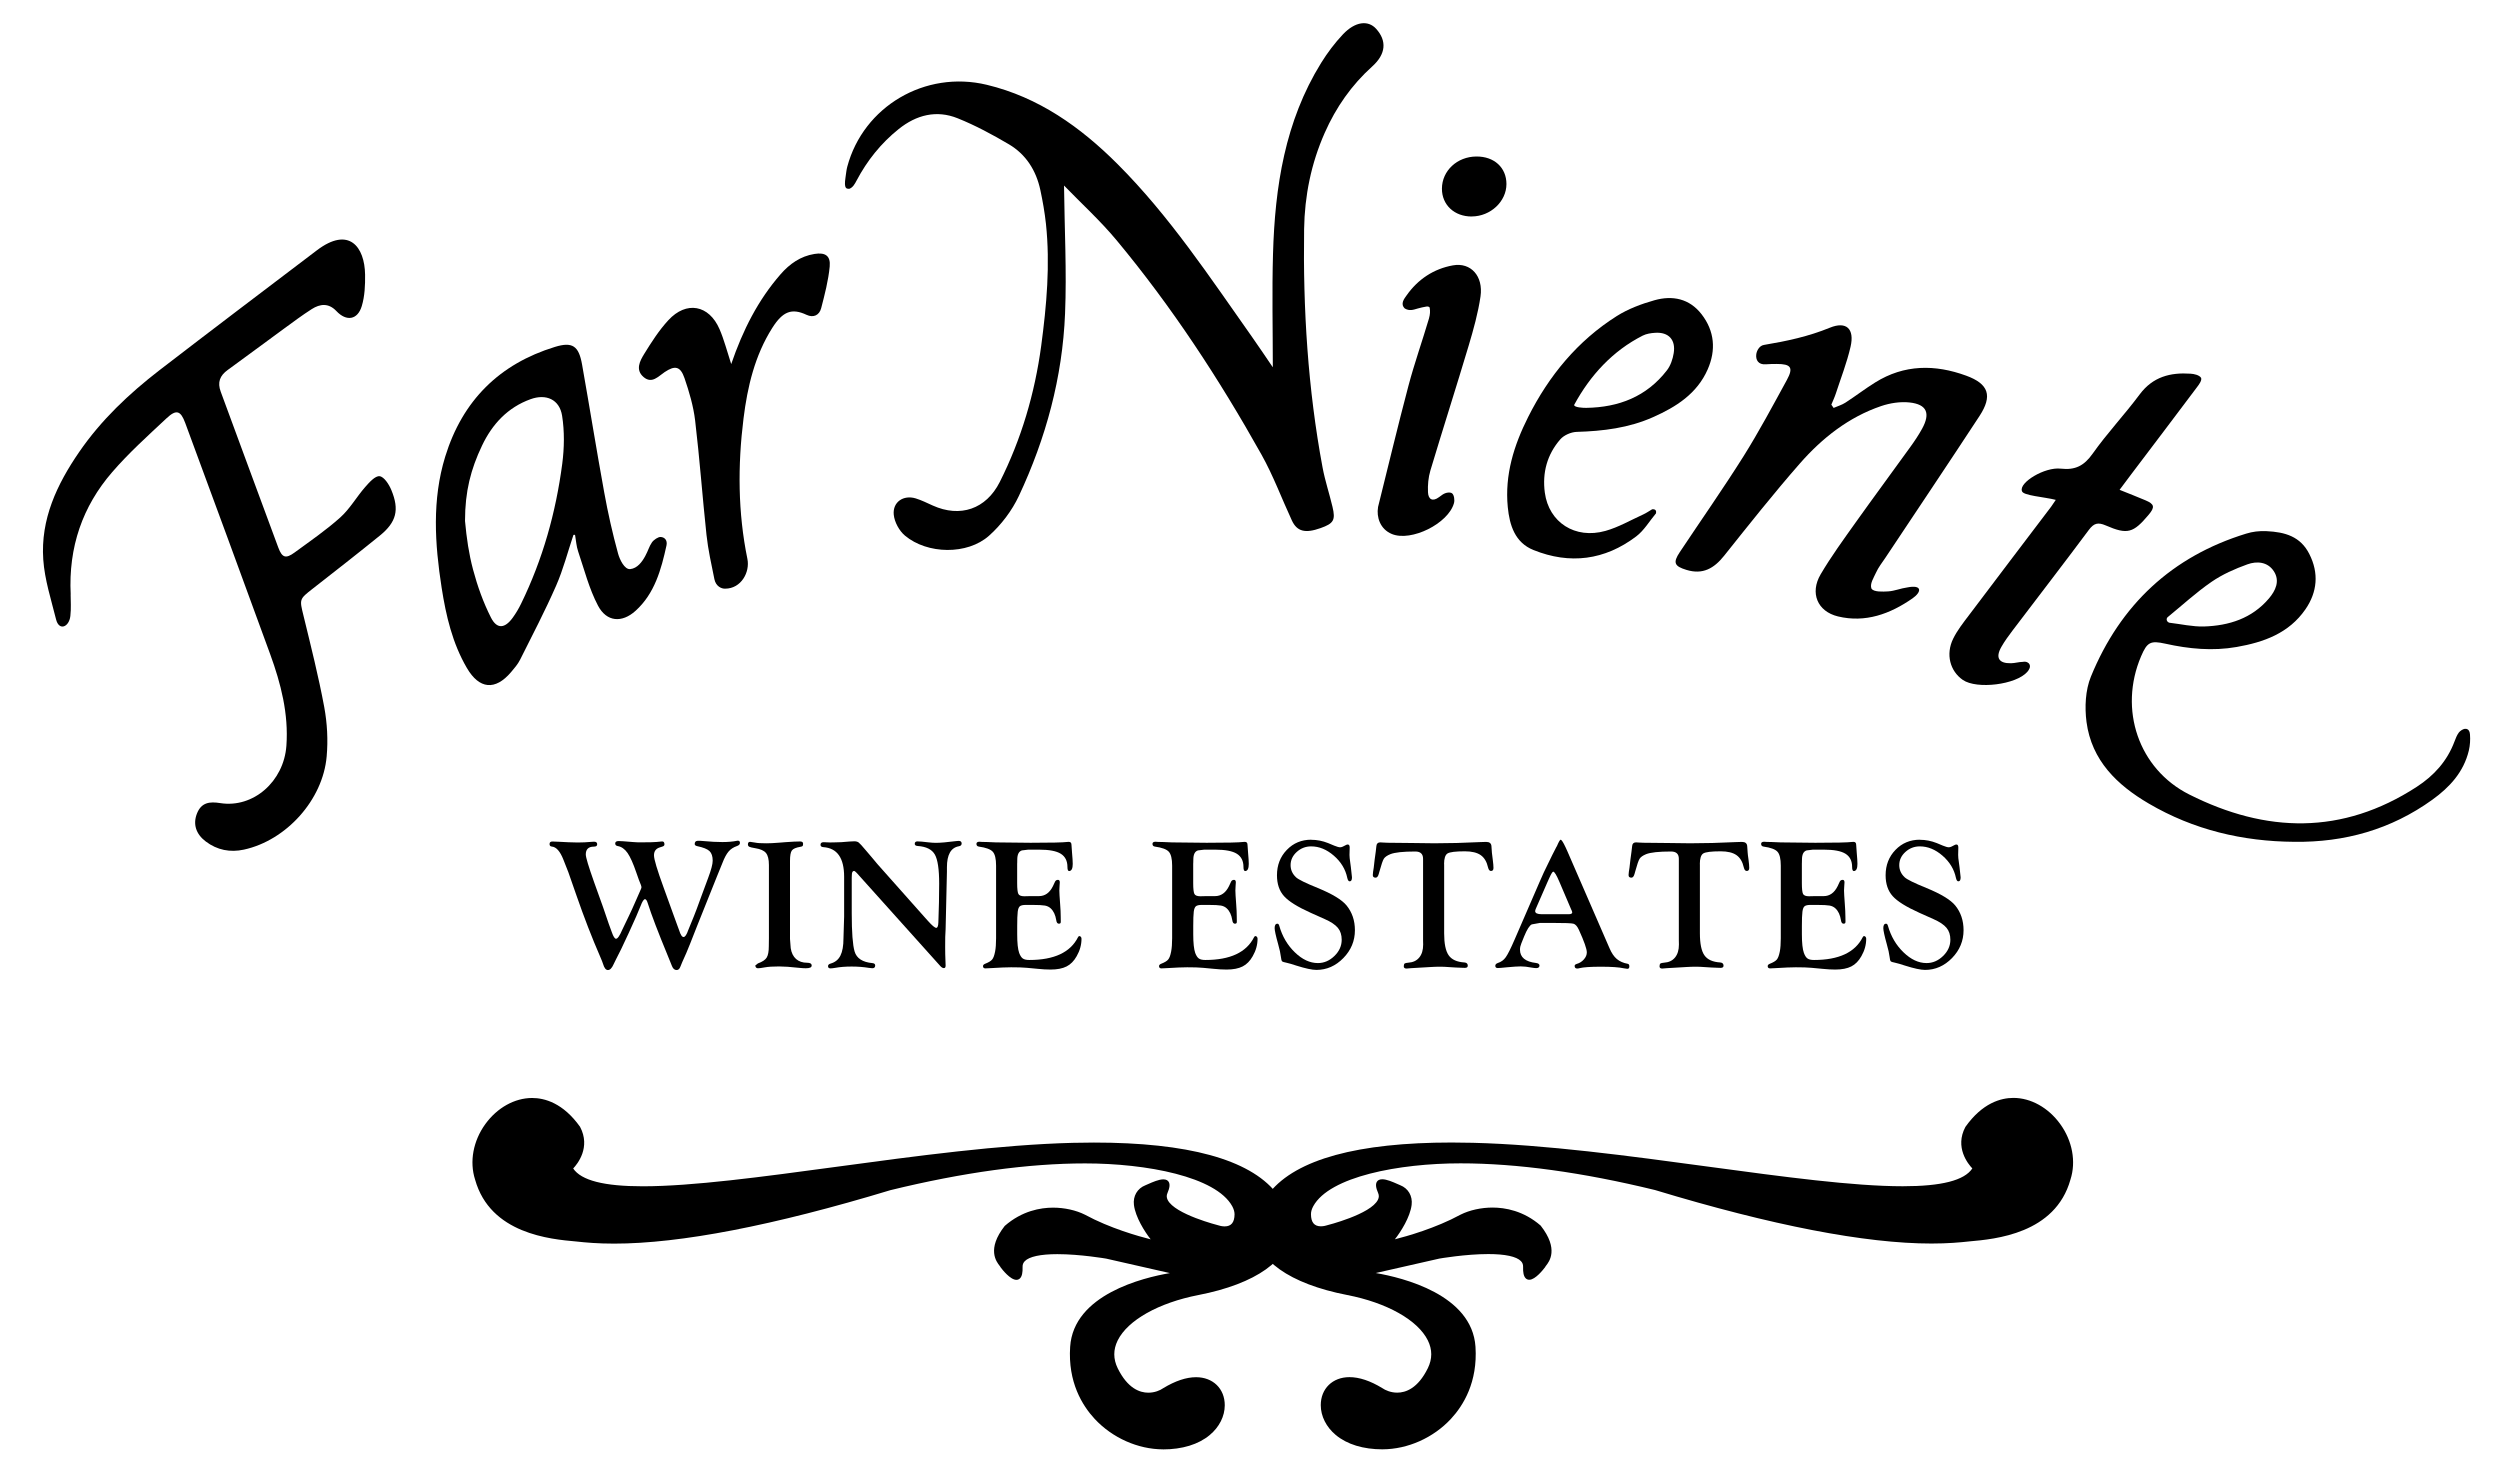
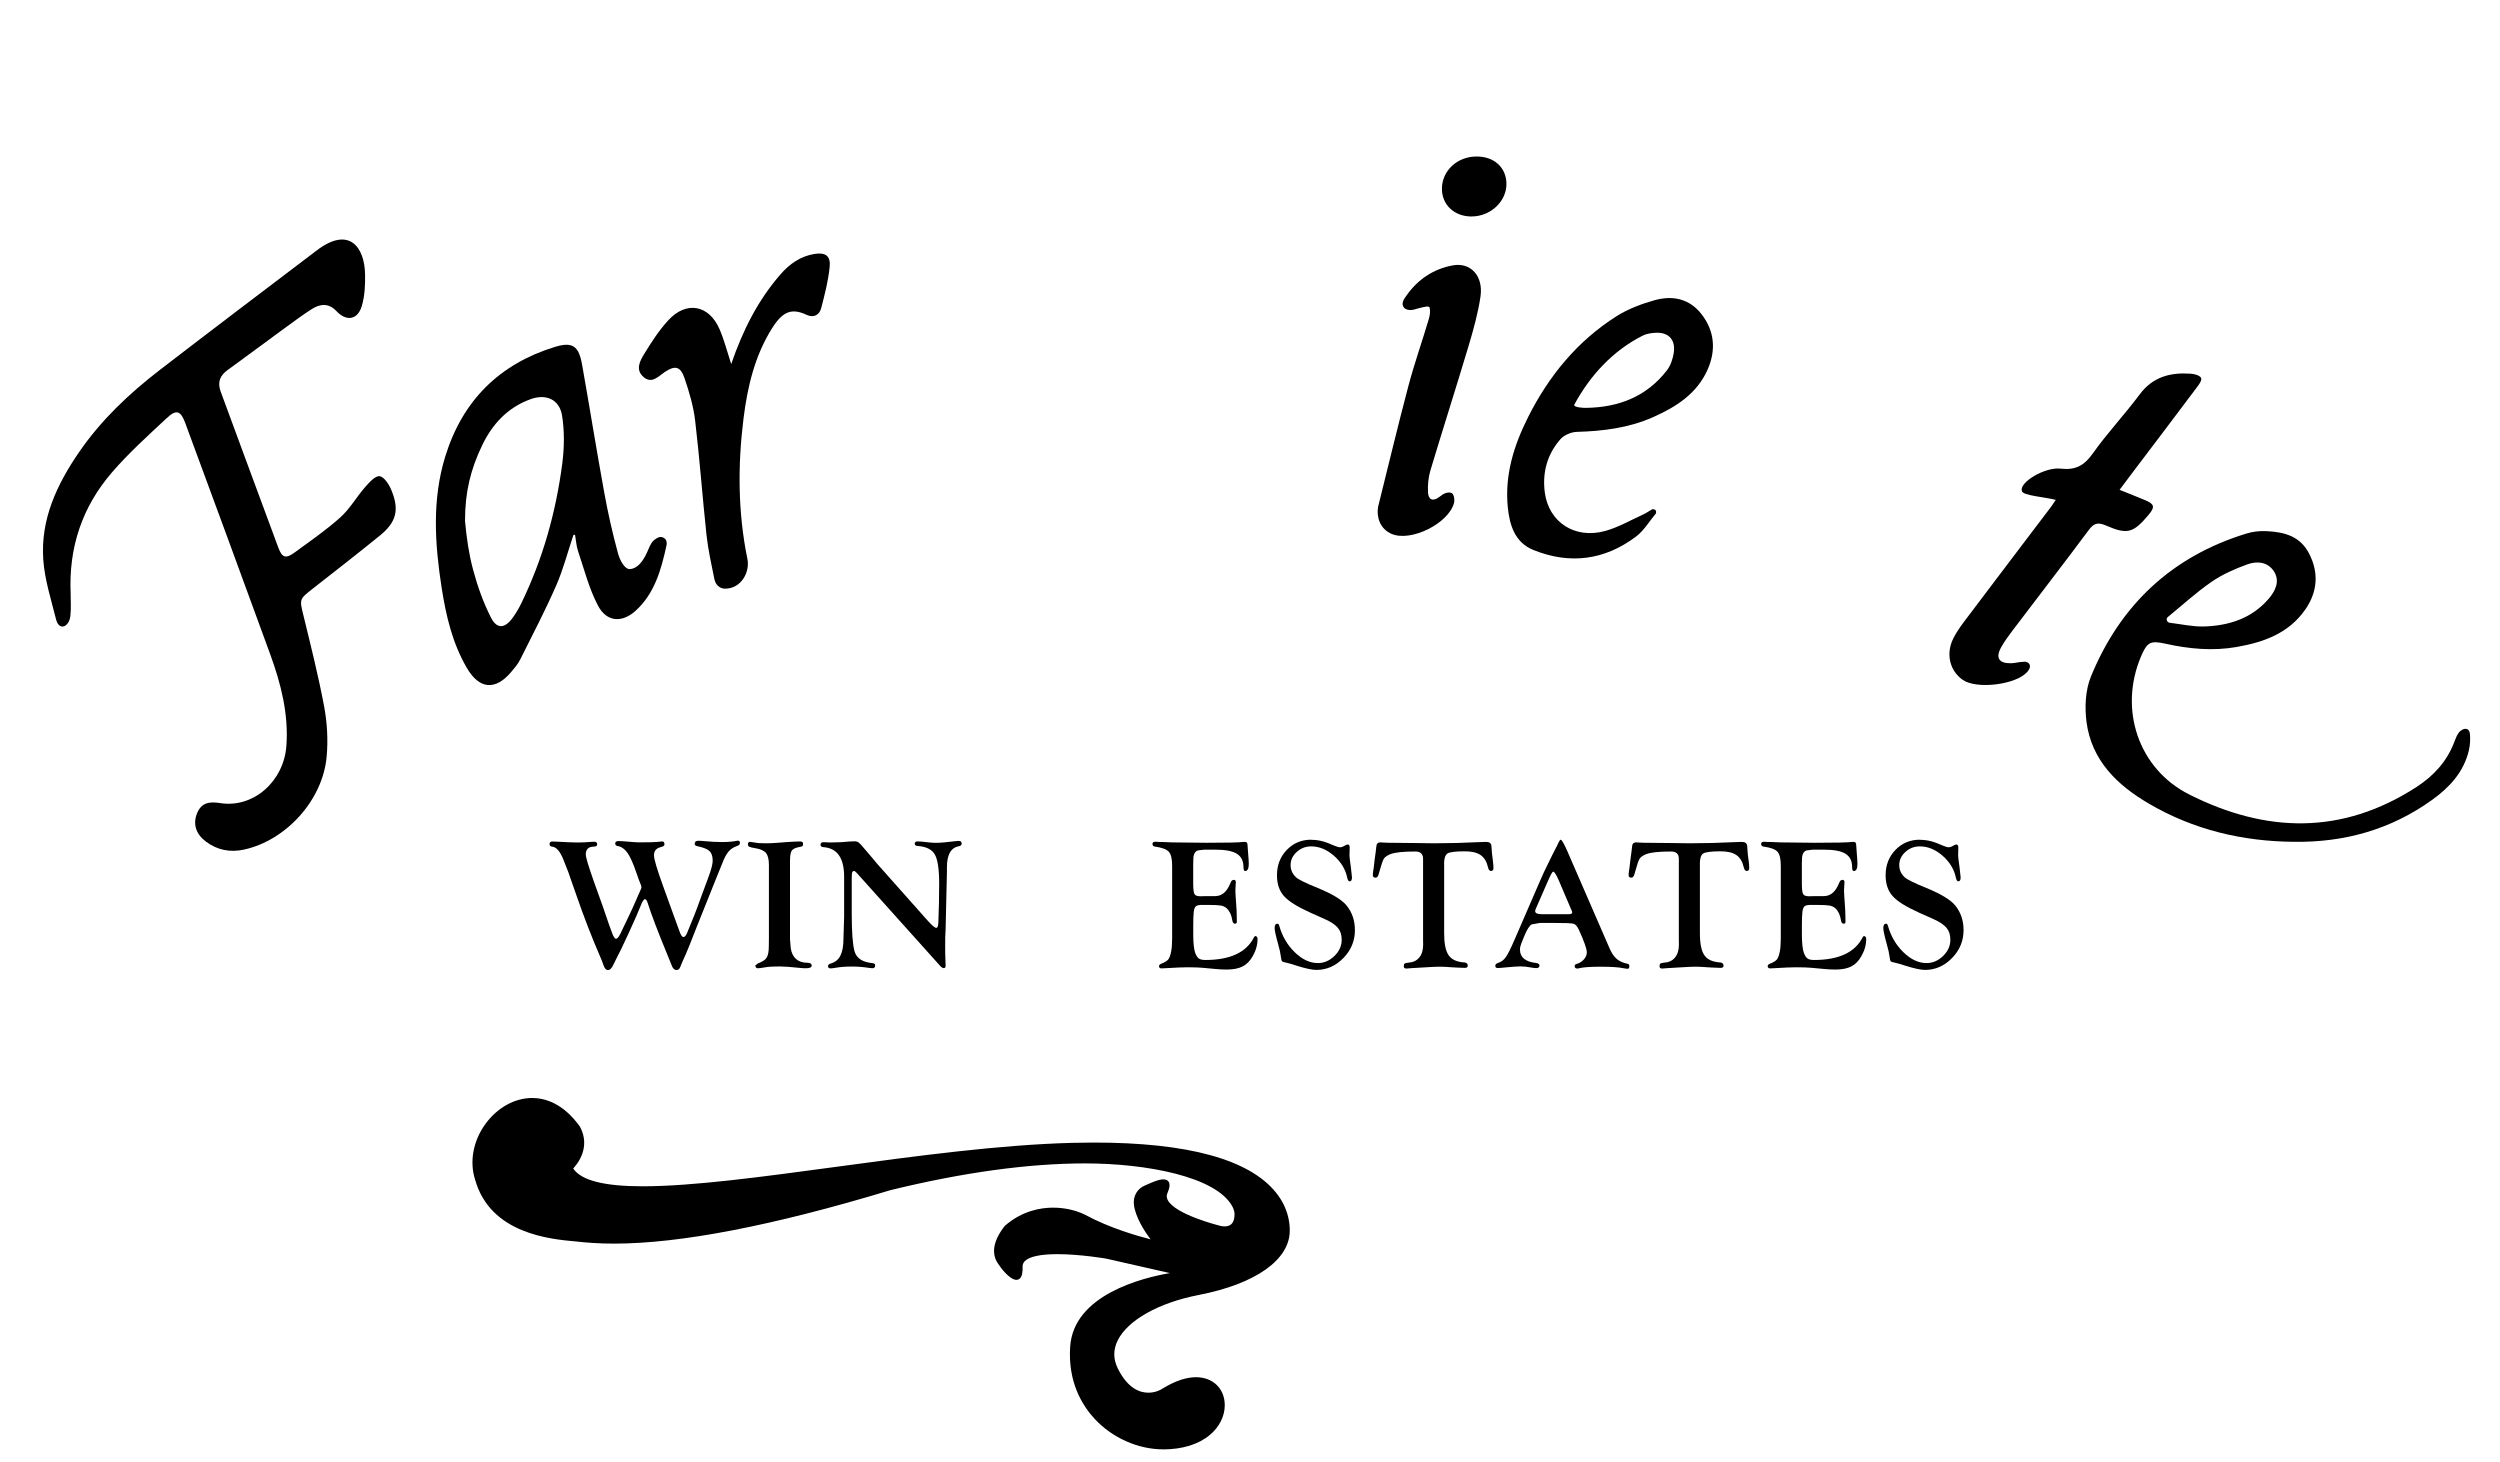
<svg xmlns="http://www.w3.org/2000/svg" width="118" height="69" viewBox="0 0 118 69" fill="none">
  <g clip-path="url(#clip0_4950_23658)">
    <path d="M54.891 68.41C53.707 68.404 52.504 67.868 51.671 66.974C51.082 66.34 50.401 65.235 50.511 63.57C50.671 61.103 53.952 60.306 55.219 60.09L52.212 59.407C52.212 59.407 50.989 59.196 49.907 59.196C49.111 59.196 48.578 59.311 48.369 59.528C48.297 59.604 48.263 59.688 48.266 59.792C48.275 60.068 48.237 60.241 48.147 60.335C48.1 60.384 48.041 60.409 47.974 60.409C47.686 60.409 47.304 59.92 47.232 59.821L47.212 59.795V59.784C47.207 59.775 47.196 59.764 47.185 59.75C47.032 59.555 46.562 58.961 47.423 57.864C48.241 57.149 49.115 57.001 49.706 57.001C50.241 57.001 50.788 57.122 51.21 57.334C52.386 57.973 53.745 58.354 54.312 58.497C54.03 58.139 53.594 57.449 53.522 56.875C53.469 56.458 53.682 56.093 54.062 55.945C54.096 55.93 54.143 55.91 54.195 55.887C54.408 55.793 54.7 55.665 54.911 55.665C55.055 55.665 55.125 55.726 55.159 55.779C55.231 55.891 55.213 56.062 55.102 56.319C55.056 56.422 55.06 56.525 55.112 56.633C55.451 57.321 57.514 57.837 57.534 57.843C57.543 57.846 57.662 57.886 57.802 57.886C58.114 57.886 58.267 57.7 58.271 57.316C58.271 57.196 58.234 57.068 58.161 56.933C57.393 55.538 54.12 54.913 51.215 54.913C48.545 54.913 45.454 55.338 42.027 56.176C36.498 57.85 32.109 58.699 28.985 58.699C28.216 58.699 27.649 58.648 27.195 58.598C25.984 58.491 23.141 58.24 22.424 55.677C22.152 54.832 22.332 53.85 22.91 53.053C23.469 52.284 24.292 51.825 25.116 51.825C25.707 51.825 26.578 52.062 27.377 53.183C27.895 54.155 27.252 54.944 27.054 55.152C27.433 55.717 28.508 55.993 30.34 55.993C32.677 55.993 35.976 55.547 39.471 55.074C43.27 54.559 47.202 54.029 50.634 53.942C50.972 53.933 51.309 53.929 51.632 53.929C56.064 53.929 58.953 54.72 60.218 56.279C60.364 56.459 60.488 56.651 60.586 56.849C60.775 57.231 60.874 57.637 60.877 58.06C60.894 59.452 59.281 60.599 56.564 61.126C54.689 61.491 53.23 62.311 52.756 63.266C52.54 63.702 52.541 64.144 52.756 64.583C53.224 65.535 53.799 65.735 54.201 65.735C54.498 65.735 54.758 65.627 54.901 65.524C55.469 65.179 55.99 65.004 56.455 65.004C57.253 65.004 57.809 65.547 57.809 66.326C57.809 66.846 57.55 67.359 57.099 67.734C56.568 68.177 55.804 68.412 54.887 68.412L54.891 68.41Z" fill="black" />
-     <path d="M65.262 68.409C64.345 68.409 63.581 68.175 63.049 67.732C62.599 67.357 62.34 66.842 62.34 66.324C62.34 65.545 62.896 65.001 63.694 65.001C64.159 65.001 64.68 65.175 65.242 65.518C65.391 65.623 65.651 65.733 65.948 65.733C66.35 65.733 66.925 65.533 67.393 64.581C67.609 64.142 67.609 63.699 67.393 63.264C66.919 62.309 65.46 61.487 63.584 61.124C60.868 60.597 59.253 59.45 59.271 58.057C59.277 57.635 59.374 57.227 59.563 56.847C59.662 56.649 59.787 56.457 59.933 56.277C61.197 54.718 64.087 53.927 68.519 53.927C68.841 53.927 69.178 53.931 69.517 53.94C72.949 54.026 76.879 54.557 80.678 55.072C84.173 55.545 87.474 55.991 89.809 55.991C91.641 55.991 92.718 55.717 93.094 55.15C92.896 54.942 92.251 54.155 92.767 53.19C93.57 52.058 94.442 51.821 95.033 51.821C95.856 51.821 96.68 52.28 97.238 53.049C97.817 53.846 97.999 54.828 97.725 55.677C97.009 58.236 94.166 58.487 92.954 58.594C92.502 58.644 91.934 58.695 91.165 58.695C88.041 58.695 83.65 57.846 78.118 56.17C74.695 55.334 71.603 54.91 68.933 54.91C66.029 54.91 62.756 55.535 61.988 56.929C61.914 57.064 61.877 57.192 61.878 57.312C61.88 57.696 62.033 57.882 62.347 57.882C62.487 57.882 62.606 57.841 62.608 57.841C62.637 57.834 64.7 57.317 65.038 56.629C65.091 56.522 65.094 56.419 65.049 56.315C64.937 56.058 64.919 55.887 64.992 55.775C65.026 55.722 65.096 55.661 65.24 55.661C65.453 55.661 65.743 55.789 65.955 55.883C66.008 55.907 66.054 55.926 66.089 55.941C66.469 56.089 66.681 56.454 66.629 56.871C66.559 57.445 66.121 58.137 65.838 58.495C66.395 58.354 67.759 57.973 68.939 57.331C69.364 57.118 69.912 56.997 70.447 56.997C71.038 56.997 71.911 57.145 72.719 57.848C73.591 58.959 73.122 59.551 72.969 59.746C72.958 59.761 72.949 59.771 72.942 59.78V59.791L72.924 59.816C72.85 59.914 72.47 60.405 72.182 60.405C72.115 60.405 72.054 60.38 72.009 60.331C71.919 60.237 71.881 60.066 71.89 59.788C71.893 59.685 71.859 59.598 71.787 59.524C71.578 59.307 71.045 59.192 70.249 59.192C69.166 59.192 67.951 59.403 67.939 59.405L64.936 60.087C66.202 60.304 69.481 61.101 69.643 63.568C69.751 65.233 69.072 66.338 68.483 66.972C67.652 67.866 66.449 68.402 65.263 68.408L65.262 68.409Z" fill="black" />
    <path d="M32.917 39.685C32.98 39.681 33.077 39.685 33.207 39.698C33.538 39.73 33.835 39.745 34.095 39.745C34.354 39.745 34.594 39.725 34.796 39.683L34.83 39.68C34.893 39.68 34.925 39.714 34.925 39.786C34.925 39.851 34.879 39.9 34.787 39.932C34.619 39.99 34.486 40.077 34.387 40.194C34.288 40.312 34.192 40.489 34.1 40.729L33.844 41.358L33.452 42.336C33.153 43.081 32.969 43.539 32.902 43.709C32.637 44.39 32.468 44.812 32.396 44.977C32.232 45.34 32.136 45.56 32.111 45.634C32.073 45.735 32.016 45.786 31.936 45.786C31.841 45.786 31.767 45.724 31.718 45.6C31.701 45.553 31.632 45.383 31.511 45.089C31.063 44.005 30.749 43.183 30.571 42.623C30.533 42.499 30.49 42.439 30.441 42.441C30.384 42.445 30.313 42.553 30.234 42.766C30.144 43.001 29.96 43.42 29.681 44.027C29.402 44.634 29.198 45.056 29.068 45.296C29.014 45.403 28.978 45.477 28.96 45.517C28.881 45.696 28.793 45.786 28.694 45.786C28.595 45.786 28.521 45.688 28.463 45.495C28.44 45.419 28.396 45.311 28.333 45.166C27.941 44.265 27.566 43.295 27.206 42.257C26.964 41.563 26.836 41.2 26.825 41.166L26.593 40.577C26.438 40.182 26.256 39.976 26.047 39.958C25.975 39.952 25.939 39.913 25.939 39.839C25.939 39.759 25.984 39.719 26.074 39.719C26.094 39.719 26.202 39.723 26.395 39.732L26.827 39.754C27.006 39.763 27.153 39.766 27.269 39.766C27.467 39.766 27.699 39.756 27.966 39.732L28.04 39.728C28.137 39.728 28.187 39.768 28.187 39.848C28.187 39.927 28.135 39.961 28.032 39.961C27.777 39.961 27.649 40.084 27.649 40.33C27.649 40.465 27.78 40.901 28.041 41.637L28.465 42.819L28.728 43.59L28.876 43.996C28.948 44.204 29.014 44.309 29.077 44.309C29.153 44.309 29.25 44.166 29.373 43.88C29.382 43.857 29.492 43.628 29.703 43.192C29.775 43.046 29.886 42.8 30.036 42.457C30.117 42.27 30.187 42.112 30.243 41.986C30.266 41.937 30.277 41.901 30.277 41.878C30.277 41.852 30.266 41.813 30.247 41.76C30.196 41.645 30.126 41.455 30.036 41.19C29.888 40.756 29.749 40.447 29.62 40.26C29.488 40.072 29.333 39.963 29.155 39.934C29.077 39.92 29.038 39.878 29.038 39.812C29.038 39.736 29.092 39.698 29.202 39.698C29.265 39.698 29.335 39.701 29.409 39.707C29.812 39.741 30.052 39.759 30.124 39.759C30.618 39.759 30.904 39.754 30.985 39.741C31.113 39.727 31.2 39.718 31.25 39.716C31.324 39.712 31.362 39.759 31.362 39.857C31.362 39.904 31.331 39.938 31.266 39.958L31.131 40.001C30.956 40.059 30.868 40.182 30.868 40.37C30.868 40.557 31.018 41.054 31.317 41.876L31.765 43.115L31.951 43.626C32.003 43.767 32.037 43.862 32.056 43.911C32.122 44.124 32.192 44.231 32.266 44.227C32.338 44.224 32.412 44.115 32.486 43.898C32.504 43.846 32.59 43.631 32.749 43.254C32.818 43.086 32.935 42.775 33.099 42.318C33.183 42.091 33.291 41.796 33.426 41.435C33.567 41.059 33.639 40.79 33.639 40.626C33.639 40.418 33.589 40.267 33.488 40.171C33.387 40.075 33.194 39.998 32.908 39.938C32.825 39.92 32.785 39.884 32.79 39.828C32.796 39.739 32.837 39.694 32.911 39.691L32.917 39.685Z" fill="black" />
    <path d="M37.288 44.321L37.322 44.754C37.356 44.976 37.441 45.146 37.574 45.265C37.709 45.383 37.884 45.442 38.1 45.442C38.241 45.442 38.311 45.486 38.311 45.574C38.311 45.663 38.217 45.702 38.03 45.702C37.949 45.702 37.834 45.695 37.684 45.679C37.309 45.637 37.007 45.616 36.772 45.616C36.484 45.616 36.257 45.63 36.09 45.661C35.946 45.688 35.841 45.702 35.778 45.702C35.715 45.702 35.673 45.672 35.657 45.61L35.648 45.574L35.774 45.473C35.981 45.399 36.12 45.307 36.187 45.199C36.255 45.09 36.288 44.911 36.288 44.66L36.293 44.276V40.828C36.293 40.562 36.246 40.375 36.154 40.261C36.062 40.149 35.893 40.073 35.648 40.035C35.502 40.012 35.407 39.988 35.365 39.967C35.324 39.945 35.302 39.907 35.302 39.855C35.302 39.773 35.337 39.733 35.407 39.735C35.459 39.739 35.536 39.75 35.641 39.77C35.745 39.793 35.918 39.804 36.163 39.804C36.324 39.804 36.526 39.795 36.765 39.775L37.08 39.75C37.378 39.728 37.605 39.717 37.763 39.717C37.859 39.717 37.906 39.752 37.906 39.824C37.906 39.876 37.898 39.912 37.884 39.93C37.87 39.948 37.834 39.961 37.776 39.97C37.569 40.004 37.435 40.062 37.376 40.143C37.316 40.225 37.288 40.389 37.288 40.636V44.321Z" fill="black" />
    <path d="M41.365 40.729L43.652 43.303L43.799 43.467C43.994 43.685 44.125 43.795 44.192 43.795C44.252 43.795 44.286 43.707 44.291 43.532C44.316 42.894 44.329 42.288 44.329 41.71C44.329 41.032 44.261 40.574 44.124 40.333C43.987 40.093 43.718 39.959 43.318 39.931C43.223 39.925 43.176 39.891 43.176 39.83C43.176 39.754 43.217 39.714 43.302 39.714C43.407 39.714 43.572 39.728 43.805 39.757C43.956 39.775 44.079 39.782 44.178 39.782C44.378 39.782 44.693 39.755 45.125 39.7C45.183 39.694 45.224 39.69 45.251 39.69C45.343 39.69 45.39 39.732 45.39 39.813C45.39 39.887 45.345 39.931 45.251 39.945C44.88 40.014 44.695 40.344 44.695 40.937V41.15L44.633 43.855L44.615 44.227L44.612 44.708L44.615 45.036L44.633 45.578C44.633 45.659 44.605 45.697 44.545 45.695C44.493 45.692 44.441 45.661 44.385 45.6L40.454 41.22C40.385 41.144 40.337 41.108 40.311 41.108C40.243 41.108 40.207 41.173 40.207 41.303L40.202 41.43V43.109C40.202 44.007 40.247 44.606 40.337 44.91C40.432 45.233 40.713 45.416 41.18 45.459C41.266 45.468 41.309 45.504 41.309 45.569C41.309 45.657 41.264 45.701 41.174 45.701C41.14 45.701 41.084 45.695 41.005 45.683C40.762 45.643 40.493 45.621 40.2 45.621C39.906 45.621 39.648 45.641 39.42 45.683C39.319 45.699 39.245 45.708 39.2 45.708C39.122 45.708 39.083 45.672 39.083 45.602C39.083 45.542 39.124 45.502 39.209 45.479C39.42 45.419 39.573 45.294 39.668 45.105C39.764 44.915 39.812 44.644 39.812 44.29L39.843 43.261V41.385C39.843 40.498 39.517 40.03 38.863 39.985C38.773 39.979 38.728 39.941 38.728 39.875C38.728 39.792 38.776 39.752 38.876 39.752L39.175 39.764L39.357 39.761C39.582 39.761 39.823 39.748 40.081 39.721C40.176 39.712 40.256 39.709 40.319 39.709C40.407 39.709 40.479 39.728 40.529 39.766C40.582 39.806 40.69 39.925 40.857 40.124L41.155 40.474C41.272 40.613 41.344 40.696 41.365 40.725V40.729Z" fill="black" />
-     <path d="M48.01 40.744V41.684C48.01 41.954 48.03 42.123 48.068 42.196C48.107 42.268 48.201 42.304 48.35 42.304L48.48 42.3L48.671 42.297H49.039C49.325 42.297 49.545 42.14 49.7 41.825L49.799 41.612C49.826 41.56 49.867 41.533 49.929 41.529C49.992 41.526 50.022 41.565 50.022 41.647C50.022 41.67 50.019 41.733 50.01 41.838C50.004 41.914 50.001 41.977 50.001 42.029C50.001 42.122 50.013 42.338 50.039 42.681C50.057 42.904 50.066 43.099 50.066 43.263L50.069 43.485C50.069 43.525 50.066 43.554 50.057 43.568C50.046 43.586 50.022 43.595 49.988 43.599C49.916 43.604 49.871 43.55 49.855 43.434C49.817 43.189 49.73 43.003 49.595 42.877C49.522 42.808 49.43 42.763 49.322 42.743C49.213 42.723 49.012 42.712 48.714 42.712H48.421C48.282 42.712 48.188 42.734 48.138 42.775C48.087 42.817 48.053 42.902 48.037 43.028C48.019 43.173 48.012 43.4 48.012 43.711V44.101C48.012 44.507 48.042 44.8 48.105 44.979C48.154 45.109 48.212 45.197 48.278 45.242C48.345 45.289 48.448 45.311 48.585 45.311C49.754 45.311 50.52 44.953 50.88 44.24C50.9 44.206 50.918 44.186 50.932 44.184C50.961 44.179 50.988 44.188 51.011 44.213C51.035 44.238 51.047 44.269 51.047 44.307C51.047 44.59 50.972 44.867 50.819 45.132C50.693 45.358 50.534 45.519 50.343 45.616C50.152 45.714 49.9 45.763 49.586 45.763C49.403 45.763 49.197 45.752 48.972 45.728L48.471 45.681C48.287 45.663 48.037 45.656 47.724 45.656C47.513 45.656 47.194 45.669 46.765 45.696C46.646 45.705 46.562 45.708 46.509 45.708C46.441 45.708 46.403 45.676 46.398 45.611C46.394 45.559 46.426 45.519 46.493 45.492C46.657 45.428 46.769 45.362 46.828 45.291C46.888 45.221 46.934 45.094 46.969 44.912C46.999 44.758 47.015 44.551 47.015 44.289V40.859C47.015 40.536 46.963 40.317 46.859 40.202C46.754 40.086 46.536 40.005 46.205 39.96C46.127 39.949 46.088 39.906 46.088 39.831C46.088 39.765 46.135 39.73 46.23 39.73C46.25 39.73 46.293 39.734 46.36 39.739C46.412 39.743 46.482 39.743 46.572 39.743L47.008 39.761L48.646 39.779C49.588 39.779 50.168 39.767 50.388 39.739C50.411 39.736 50.431 39.736 50.449 39.736C50.532 39.736 50.574 39.783 50.574 39.879C50.574 39.945 50.583 40.063 50.599 40.234C50.622 40.485 50.633 40.666 50.633 40.776C50.633 40.995 50.577 41.108 50.465 41.114C50.411 41.117 50.383 41.053 50.383 40.922C50.383 40.635 50.278 40.428 50.069 40.297C49.86 40.167 49.522 40.104 49.055 40.104H48.529L48.235 40.139C48.087 40.185 48.015 40.33 48.015 40.576L48.012 40.753L48.01 40.744Z" fill="black" />
    <path d="M56.319 40.744V41.684C56.319 41.954 56.339 42.123 56.377 42.196C56.416 42.268 56.51 42.304 56.66 42.304L56.789 42.3L56.98 42.297H57.348C57.634 42.297 57.854 42.14 58.009 41.825L58.108 41.612C58.135 41.56 58.176 41.533 58.238 41.529C58.301 41.526 58.331 41.565 58.331 41.647C58.331 41.67 58.328 41.733 58.319 41.838C58.313 41.914 58.31 41.977 58.31 42.029C58.31 42.122 58.322 42.338 58.348 42.681C58.366 42.904 58.375 43.099 58.375 43.263L58.378 43.485C58.378 43.525 58.375 43.554 58.366 43.568C58.355 43.586 58.331 43.595 58.297 43.599C58.225 43.604 58.18 43.55 58.164 43.434C58.126 43.189 58.04 43.003 57.904 42.877C57.831 42.808 57.739 42.763 57.631 42.743C57.523 42.723 57.321 42.712 57.023 42.712H56.73C56.591 42.712 56.497 42.734 56.447 42.775C56.397 42.817 56.362 42.902 56.346 43.028C56.328 43.173 56.321 43.4 56.321 43.711V44.101C56.321 44.507 56.352 44.8 56.414 44.979C56.463 45.109 56.521 45.197 56.587 45.242C56.654 45.289 56.757 45.311 56.894 45.311C58.063 45.311 58.829 44.953 59.189 44.24C59.209 44.206 59.227 44.186 59.241 44.184C59.27 44.179 59.297 44.188 59.321 44.213C59.344 44.238 59.357 44.269 59.357 44.307C59.357 44.59 59.281 44.867 59.128 45.132C59.002 45.358 58.843 45.519 58.652 45.616C58.461 45.714 58.209 45.763 57.895 45.763C57.712 45.763 57.506 45.752 57.281 45.728L56.78 45.681C56.596 45.663 56.346 45.656 56.033 45.656C55.822 45.656 55.503 45.669 55.074 45.696C54.955 45.705 54.871 45.708 54.818 45.708C54.75 45.708 54.712 45.676 54.707 45.611C54.703 45.559 54.736 45.519 54.802 45.492C54.966 45.428 55.078 45.362 55.137 45.291C55.197 45.221 55.244 45.094 55.278 44.912C55.308 44.758 55.325 44.551 55.325 44.289V40.859C55.325 40.536 55.272 40.317 55.168 40.202C55.063 40.086 54.845 40.005 54.514 39.96C54.436 39.949 54.397 39.906 54.397 39.831C54.397 39.765 54.444 39.73 54.539 39.73C54.559 39.73 54.602 39.734 54.669 39.739C54.721 39.743 54.791 39.743 54.881 39.743L55.317 39.761L56.955 39.779C57.897 39.779 58.477 39.767 58.697 39.739C58.721 39.736 58.74 39.736 58.758 39.736C58.841 39.736 58.883 39.783 58.883 39.879C58.883 39.945 58.892 40.063 58.908 40.234C58.931 40.485 58.942 40.666 58.942 40.776C58.942 40.995 58.886 41.108 58.775 41.114C58.721 41.117 58.692 41.053 58.692 40.922C58.692 40.635 58.587 40.428 58.378 40.297C58.169 40.167 57.831 40.104 57.364 40.104H56.838L56.544 40.139C56.397 40.185 56.325 40.33 56.325 40.576L56.321 40.753L56.319 40.744Z" fill="black" />
    <path d="M61.891 39.638C62.161 39.638 62.426 39.69 62.685 39.793L62.975 39.914C63.105 39.967 63.197 39.992 63.253 39.992C63.294 39.992 63.336 39.981 63.379 39.961L63.543 39.878C63.566 39.867 63.59 39.86 63.613 39.86C63.674 39.86 63.705 39.907 63.705 40.003L63.696 40.353C63.696 40.407 63.699 40.46 63.705 40.508L63.761 40.933L63.804 41.327C63.809 41.361 63.813 41.39 63.813 41.413C63.813 41.538 63.777 41.599 63.705 41.599C63.653 41.599 63.615 41.545 63.591 41.435C63.508 41.032 63.298 40.684 62.959 40.389C62.62 40.095 62.264 39.949 61.885 39.949C61.626 39.949 61.399 40.037 61.206 40.212C61.013 40.387 60.916 40.595 60.916 40.834C60.916 41.056 61.001 41.247 61.172 41.408C61.282 41.511 61.624 41.681 62.199 41.913C62.882 42.193 63.336 42.468 63.557 42.737C63.82 43.06 63.952 43.45 63.952 43.907C63.952 44.409 63.77 44.848 63.407 45.22C63.044 45.592 62.62 45.78 62.132 45.78C61.932 45.78 61.617 45.712 61.186 45.576C60.984 45.509 60.837 45.466 60.741 45.446C60.61 45.421 60.532 45.395 60.511 45.37C60.489 45.345 60.471 45.271 60.456 45.148C60.442 45.013 60.399 44.816 60.327 44.559C60.217 44.167 60.163 43.915 60.163 43.806C60.163 43.667 60.208 43.599 60.296 43.599C60.336 43.599 60.365 43.633 60.383 43.702C60.523 44.196 60.768 44.614 61.118 44.951C61.467 45.289 61.829 45.457 62.204 45.457C62.496 45.457 62.755 45.345 62.984 45.123C63.213 44.901 63.328 44.644 63.328 44.357C63.328 44.13 63.269 43.942 63.148 43.795C63.027 43.649 62.822 43.51 62.526 43.38L61.869 43.086C61.249 42.807 60.828 42.546 60.606 42.298C60.384 42.051 60.273 41.722 60.273 41.312C60.273 40.835 60.428 40.436 60.738 40.115C61.047 39.793 61.433 39.634 61.892 39.634L61.891 39.638Z" fill="black" />
    <path d="M68.164 40.791V44.052C68.164 44.54 68.234 44.887 68.377 45.089C68.517 45.293 68.768 45.407 69.124 45.428C69.229 45.438 69.279 45.488 69.279 45.582C69.279 45.649 69.234 45.683 69.144 45.683C69.124 45.683 69.088 45.683 69.036 45.68L68.712 45.667L68.171 45.633C68.128 45.629 68.07 45.629 67.998 45.629C67.831 45.629 67.681 45.633 67.55 45.642L66.595 45.698C66.494 45.709 66.425 45.716 66.388 45.716C66.298 45.716 66.254 45.678 66.258 45.602C66.261 45.537 66.276 45.495 66.301 45.477C66.326 45.459 66.382 45.447 66.469 45.439C66.694 45.425 66.867 45.344 66.989 45.194C67.112 45.046 67.173 44.842 67.173 44.585L67.169 44.381V40.534C67.169 40.307 67.047 40.191 66.802 40.191C66.225 40.191 65.833 40.233 65.622 40.318C65.469 40.381 65.368 40.453 65.317 40.532C65.267 40.612 65.199 40.811 65.112 41.127L65.078 41.248C65.046 41.367 64.997 41.426 64.93 41.426C64.837 41.426 64.791 41.381 64.797 41.293C64.8 41.212 64.815 41.1 64.84 40.955L64.883 40.578L64.936 40.193L64.966 39.929C64.977 39.817 65.038 39.76 65.148 39.76C65.177 39.76 65.226 39.763 65.294 39.769C65.408 39.778 65.566 39.781 65.773 39.781L66.654 39.79L67.705 39.803C68.382 39.803 69.099 39.785 69.856 39.747C70.005 39.741 70.103 39.738 70.146 39.738C70.304 39.738 70.387 39.805 70.396 39.937L70.418 40.249C70.42 40.298 70.436 40.415 70.461 40.599C70.481 40.753 70.492 40.876 70.492 40.968C70.492 41.06 70.454 41.11 70.375 41.11C70.308 41.11 70.263 41.056 70.236 40.944C70.176 40.675 70.059 40.48 69.888 40.361C69.717 40.242 69.468 40.182 69.142 40.182C68.704 40.182 68.431 40.216 68.323 40.283C68.214 40.352 68.16 40.52 68.16 40.787L68.164 40.791Z" fill="black" />
    <path d="M74.002 40.23L75.968 44.754C76.065 44.982 76.181 45.154 76.314 45.265C76.447 45.377 76.618 45.453 76.827 45.491C76.88 45.5 76.905 45.542 76.905 45.614C76.905 45.694 76.871 45.731 76.806 45.728C76.768 45.724 76.714 45.717 76.642 45.703C76.42 45.654 76.062 45.629 75.568 45.629C75.074 45.629 74.734 45.652 74.556 45.697C74.512 45.71 74.475 45.715 74.444 45.715C74.363 45.715 74.323 45.674 74.323 45.59C74.323 45.549 74.356 45.518 74.419 45.498C74.557 45.459 74.671 45.386 74.761 45.282C74.853 45.177 74.898 45.069 74.898 44.953C74.898 44.791 74.774 44.437 74.523 43.887C74.446 43.719 74.359 43.624 74.266 43.599C74.172 43.573 73.84 43.562 73.273 43.562H72.687L72.3 43.631C72.194 43.68 72.073 43.871 71.938 44.202L71.805 44.534C71.765 44.63 71.743 44.725 71.743 44.823C71.743 45.186 71.997 45.395 72.504 45.453C72.614 45.468 72.666 45.511 72.664 45.581C72.659 45.657 72.606 45.695 72.509 45.695C72.457 45.695 72.383 45.686 72.287 45.67C72.096 45.632 71.927 45.614 71.776 45.614C71.641 45.614 71.421 45.629 71.118 45.657C70.893 45.681 70.752 45.692 70.698 45.692C70.617 45.692 70.578 45.657 70.578 45.585C70.578 45.526 70.617 45.482 70.698 45.453C70.853 45.404 70.979 45.314 71.071 45.182C71.165 45.051 71.304 44.776 71.487 44.353L72.668 41.628C72.763 41.411 72.828 41.263 72.866 41.182L73.267 40.357L73.475 39.95V39.963C73.567 39.745 73.63 39.634 73.66 39.634C73.707 39.634 73.784 39.755 73.898 39.999L74.002 40.228V40.23ZM74.165 42.939L73.601 41.617C73.466 41.301 73.37 41.142 73.312 41.142C73.278 41.142 73.215 41.245 73.123 41.449L73.042 41.63L72.538 42.784L72.491 42.892C72.471 42.936 72.46 42.974 72.46 43.004C72.46 43.102 72.565 43.151 72.77 43.151H74.046C74.156 43.151 74.21 43.12 74.21 43.06C74.21 43.046 74.203 43.021 74.188 42.986L74.166 42.939H74.165Z" fill="black" />
    <path d="M80.235 40.791V44.052C80.235 44.54 80.306 44.887 80.448 45.089C80.589 45.293 80.839 45.407 81.196 45.428C81.3 45.438 81.351 45.488 81.351 45.582C81.351 45.649 81.306 45.683 81.216 45.683C81.196 45.683 81.16 45.683 81.108 45.68L80.784 45.667L80.243 45.633C80.2 45.629 80.142 45.629 80.07 45.629C79.902 45.629 79.753 45.633 79.621 45.642L78.667 45.698C78.566 45.709 78.497 45.716 78.459 45.716C78.369 45.716 78.326 45.678 78.33 45.602C78.334 45.537 78.347 45.495 78.373 45.477C78.398 45.459 78.454 45.447 78.54 45.439C78.766 45.425 78.939 45.344 79.061 45.194C79.183 45.046 79.245 44.842 79.245 44.585L79.241 44.381V40.534C79.241 40.307 79.119 40.191 78.873 40.191C78.297 40.191 77.905 40.233 77.693 40.318C77.541 40.381 77.44 40.453 77.39 40.532C77.339 40.612 77.27 40.811 77.184 41.127L77.15 41.248C77.117 41.367 77.069 41.426 77.002 41.426C76.908 41.426 76.863 41.381 76.869 41.293C76.872 41.212 76.887 41.1 76.912 40.955L76.955 40.578L77.007 40.193L77.038 39.929C77.049 39.817 77.11 39.76 77.22 39.76C77.248 39.76 77.297 39.763 77.366 39.769C77.479 39.778 77.638 39.781 77.845 39.781L78.726 39.79L79.777 39.803C80.454 39.803 81.171 39.785 81.928 39.747C82.077 39.741 82.174 39.738 82.218 39.738C82.376 39.738 82.459 39.805 82.468 39.937L82.49 40.249C82.491 40.298 82.507 40.415 82.533 40.599C82.553 40.753 82.564 40.876 82.564 40.968C82.564 41.06 82.525 41.11 82.447 41.11C82.379 41.11 82.335 41.056 82.308 40.944C82.248 40.675 82.131 40.48 81.96 40.361C81.789 40.242 81.54 40.182 81.214 40.182C80.776 40.182 80.502 40.216 80.394 40.283C80.286 40.352 80.232 40.52 80.232 40.787L80.235 40.791Z" fill="black" />
    <path d="M85.048 40.744V41.684C85.048 41.954 85.067 42.123 85.105 42.196C85.145 42.268 85.238 42.304 85.388 42.304L85.518 42.3L85.709 42.297H86.077C86.363 42.297 86.583 42.14 86.738 41.825L86.837 41.612C86.864 41.56 86.905 41.533 86.967 41.529C87.029 41.526 87.06 41.565 87.06 41.647C87.06 41.67 87.056 41.733 87.048 41.838C87.042 41.914 87.038 41.977 87.038 42.029C87.038 42.122 87.051 42.338 87.076 42.681C87.094 42.904 87.103 43.099 87.103 43.263L87.107 43.485C87.107 43.525 87.103 43.554 87.094 43.568C87.083 43.586 87.06 43.595 87.026 43.599C86.954 43.604 86.909 43.55 86.893 43.434C86.855 43.189 86.769 43.003 86.633 42.877C86.56 42.808 86.467 42.763 86.359 42.743C86.251 42.723 86.05 42.712 85.752 42.712H85.458C85.319 42.712 85.226 42.734 85.176 42.775C85.125 42.817 85.091 42.902 85.075 43.028C85.056 43.173 85.049 43.4 85.049 43.711V44.101C85.049 44.507 85.08 44.8 85.144 44.979C85.192 45.109 85.249 45.197 85.316 45.242C85.383 45.289 85.485 45.311 85.623 45.311C86.792 45.311 87.558 44.953 87.918 44.24C87.938 44.206 87.956 44.186 87.97 44.184C87.999 44.179 88.026 44.188 88.049 44.213C88.073 44.238 88.085 44.269 88.085 44.307C88.085 44.59 88.01 44.867 87.857 45.132C87.73 45.358 87.572 45.519 87.381 45.616C87.19 45.714 86.938 45.763 86.624 45.763C86.44 45.763 86.235 45.752 86.01 45.728L85.509 45.681C85.325 45.663 85.075 45.656 84.761 45.656C84.55 45.656 84.232 45.669 83.803 45.696C83.684 45.705 83.6 45.708 83.547 45.708C83.478 45.708 83.441 45.676 83.435 45.611C83.431 45.559 83.464 45.519 83.531 45.492C83.694 45.428 83.806 45.362 83.866 45.291C83.925 45.221 83.972 45.094 84.007 44.912C84.037 44.758 84.053 44.551 84.053 44.289V40.859C84.053 40.536 84.001 40.317 83.897 40.202C83.792 40.086 83.574 40.005 83.243 39.96C83.165 39.949 83.125 39.906 83.125 39.831C83.125 39.765 83.172 39.73 83.268 39.73C83.287 39.73 83.331 39.734 83.397 39.739C83.45 39.743 83.52 39.743 83.61 39.743L84.046 39.761L85.683 39.779C86.626 39.779 87.206 39.767 87.426 39.739C87.45 39.736 87.469 39.736 87.487 39.736C87.57 39.736 87.612 39.783 87.612 39.879C87.612 39.945 87.621 40.063 87.637 40.234C87.66 40.485 87.671 40.666 87.671 40.776C87.671 40.995 87.615 41.108 87.504 41.114C87.45 41.117 87.42 41.053 87.42 40.922C87.42 40.635 87.316 40.428 87.107 40.297C86.898 40.167 86.56 40.104 86.093 40.104H85.566L85.273 40.139C85.125 40.185 85.053 40.33 85.053 40.576L85.049 40.753L85.048 40.744Z" fill="black" />
    <path d="M90.619 39.638C90.889 39.638 91.155 39.69 91.414 39.793L91.704 39.914C91.833 39.967 91.926 39.992 91.981 39.992C92.023 39.992 92.064 39.981 92.108 39.961L92.271 39.878C92.295 39.867 92.319 39.86 92.342 39.86C92.403 39.86 92.433 39.907 92.433 40.003L92.425 40.353C92.425 40.407 92.428 40.46 92.433 40.508L92.49 40.933L92.533 41.327C92.538 41.361 92.542 41.39 92.542 41.413C92.542 41.538 92.506 41.599 92.433 41.599C92.382 41.599 92.344 41.545 92.32 41.435C92.237 41.032 92.026 40.684 91.688 40.389C91.349 40.095 90.993 39.949 90.614 39.949C90.355 39.949 90.127 40.037 89.935 40.212C89.742 40.387 89.645 40.595 89.645 40.834C89.645 41.056 89.729 41.247 89.901 41.408C90.01 41.511 90.353 41.681 90.927 41.913C91.611 42.193 92.064 42.468 92.286 42.737C92.549 43.06 92.68 43.45 92.68 43.907C92.68 44.409 92.498 44.848 92.136 45.22C91.772 45.592 91.349 45.78 90.861 45.78C90.661 45.78 90.346 45.712 89.915 45.576C89.713 45.509 89.565 45.466 89.47 45.446C89.338 45.421 89.261 45.395 89.24 45.37C89.218 45.345 89.2 45.271 89.186 45.148C89.171 45.013 89.128 44.816 89.055 44.559C88.946 44.167 88.892 43.915 88.892 43.806C88.892 43.667 88.937 43.599 89.025 43.599C89.065 43.599 89.093 43.633 89.112 43.702C89.252 44.196 89.497 44.614 89.847 44.951C90.196 45.289 90.558 45.457 90.933 45.457C91.225 45.457 91.484 45.345 91.713 45.123C91.942 44.901 92.057 44.644 92.057 44.357C92.057 44.13 91.998 43.942 91.877 43.795C91.756 43.649 91.551 43.51 91.256 43.38L90.598 43.086C89.978 42.807 89.557 42.546 89.335 42.298C89.113 42.051 89.001 41.722 89.001 41.312C89.001 40.835 89.156 40.436 89.466 40.115C89.776 39.793 90.162 39.634 90.621 39.634L90.619 39.638Z" fill="black" />
-     <path d="M60.077 17.327C60.077 15.524 60.035 13.756 60.086 11.988C60.176 8.817 60.65 5.728 62.356 2.972C62.655 2.49 63.001 2.03 63.388 1.62C63.965 1.011 64.577 0.941 64.955 1.361C65.467 1.929 65.417 2.553 64.77 3.135C63.793 4.015 63.058 5.067 62.527 6.27C61.887 7.715 61.578 9.239 61.554 10.816C61.5 14.591 61.732 18.345 62.424 22.06C62.541 22.689 62.747 23.299 62.894 23.924C63.044 24.551 62.947 24.708 62.332 24.926C61.606 25.185 61.219 25.089 60.976 24.565C60.496 23.53 60.098 22.45 59.544 21.461C57.547 17.892 55.313 14.48 52.703 11.34C51.937 10.419 51.045 9.608 50.222 8.757C50.245 10.816 50.352 12.81 50.271 14.795C50.15 17.809 49.368 20.686 48.092 23.406C47.764 24.105 47.257 24.775 46.682 25.286C45.657 26.2 43.77 26.165 42.715 25.282C42.444 25.056 42.219 24.643 42.185 24.292C42.127 23.693 42.646 23.348 43.223 23.525C43.498 23.61 43.761 23.742 44.026 23.861C45.32 24.444 46.543 24.032 47.188 22.752C48.208 20.726 48.842 18.567 49.145 16.321C49.4 14.412 49.573 12.49 49.368 10.559C49.31 10.027 49.217 9.496 49.105 8.972C48.907 8.047 48.428 7.289 47.622 6.812C46.844 6.353 46.04 5.92 45.205 5.584C44.203 5.179 43.252 5.421 42.414 6.095C41.583 6.761 40.931 7.576 40.43 8.524C40.351 8.674 40.255 8.858 40.079 8.914C39.955 8.905 39.825 8.925 39.908 8.372C39.944 8.134 39.949 8.031 39.992 7.865C40.755 5.022 43.669 3.305 46.575 4.002C49.02 4.589 50.995 5.992 52.75 7.746C55.202 10.198 57.109 13.09 59.102 15.912C59.435 16.386 59.758 16.868 60.071 17.328L60.077 17.327Z" fill="black" />
    <path d="M3.334 28.063C3.334 28.349 3.363 28.717 3.321 29.076C3.26 29.606 2.784 29.792 2.646 29.234C2.413 28.298 2.107 27.361 2.042 26.409C1.911 24.507 2.687 22.862 3.736 21.336C4.775 19.824 6.089 18.584 7.524 17.476C9.991 15.576 12.473 13.7 14.952 11.818C16.48 10.657 17.213 11.658 17.232 12.963C17.239 13.458 17.217 13.978 17.076 14.446C16.878 15.103 16.351 15.185 15.877 14.682C15.509 14.294 15.109 14.338 14.715 14.589C14.266 14.876 13.839 15.195 13.408 15.51C12.52 16.158 11.637 16.817 10.748 17.462C10.378 17.729 10.252 18.045 10.42 18.493C11.329 20.942 12.221 23.397 13.135 25.844C13.317 26.333 13.493 26.378 13.899 26.082C14.633 25.544 15.39 25.026 16.066 24.419C16.516 24.014 16.83 23.454 17.235 22.99C17.428 22.77 17.709 22.452 17.918 22.477C18.129 22.503 18.363 22.866 18.471 23.129C18.86 24.067 18.71 24.646 17.929 25.28C16.887 26.125 15.828 26.953 14.77 27.778C14.117 28.287 14.134 28.278 14.327 29.069C14.675 30.498 15.035 31.926 15.304 33.373C15.444 34.132 15.488 34.933 15.419 35.703C15.241 37.756 13.511 39.667 11.513 40.102C10.866 40.243 10.252 40.127 9.712 39.718C9.247 39.367 9.097 38.896 9.299 38.392C9.508 37.873 9.893 37.827 10.394 37.906C11.956 38.154 13.398 36.884 13.518 35.199C13.626 33.693 13.259 32.268 12.753 30.879C11.427 27.238 10.085 23.602 8.744 19.967C8.526 19.376 8.323 19.309 7.858 19.745C6.98 20.567 6.08 21.376 5.296 22.284C3.898 23.9 3.226 25.815 3.337 28.063H3.334Z" fill="black" />
-     <path d="M86.547 19.254C86.733 19.172 86.934 19.115 87.104 19.005C87.579 18.698 88.029 18.351 88.511 18.051C89.883 17.195 91.334 17.195 92.802 17.731C93.871 18.121 94.056 18.683 93.431 19.638C91.963 21.878 90.471 24.101 88.988 26.33C88.835 26.559 88.659 26.779 88.547 27.03C88.441 27.267 88.237 27.567 88.338 27.793C88.464 27.948 88.86 27.928 89.118 27.914C89.421 27.897 89.716 27.767 90.019 27.728C90.743 27.583 90.703 27.941 90.276 28.239C89.213 28.981 88.044 29.407 86.751 29.095C85.777 28.858 85.421 27.986 85.932 27.112C86.43 26.265 87.014 25.466 87.583 24.665C88.434 23.469 89.309 22.29 90.166 21.099C90.369 20.82 90.561 20.531 90.727 20.229C91.121 19.507 90.949 19.088 90.139 18.997C89.698 18.949 89.213 19.023 88.788 19.167C87.259 19.689 86.01 20.672 84.956 21.874C83.718 23.287 82.551 24.762 81.38 26.23C80.901 26.83 80.373 27.135 79.6 26.899C79.036 26.727 78.951 26.563 79.281 26.068C80.285 24.558 81.328 23.072 82.294 21.537C83.026 20.37 83.677 19.147 84.34 17.935C84.661 17.349 84.535 17.177 83.857 17.179C83.686 17.179 83.515 17.182 83.344 17.195C82.994 17.222 82.859 16.989 82.897 16.715C82.921 16.55 83.041 16.317 83.257 16.281C84.345 16.099 85.36 15.882 86.369 15.468C87.149 15.149 87.541 15.519 87.347 16.364C87.174 17.117 86.889 17.845 86.648 18.584C86.59 18.761 86.509 18.929 86.439 19.1L86.547 19.254Z" fill="black" />
    <path d="M27.064 25.255C26.796 26.053 26.585 26.878 26.248 27.646C25.729 28.831 25.129 29.979 24.549 31.137C24.443 31.35 24.279 31.538 24.124 31.722C23.373 32.607 22.621 32.529 22.038 31.531C21.353 30.359 21.052 29.064 20.845 27.74C20.523 25.667 20.387 23.595 21.014 21.553C21.831 18.899 23.578 17.178 26.189 16.375C27.024 16.118 27.318 16.33 27.473 17.202C27.83 19.216 28.154 21.236 28.52 23.247C28.696 24.216 28.913 25.183 29.174 26.133C29.25 26.409 29.475 26.887 29.745 26.862C30.085 26.826 30.307 26.519 30.455 26.246C30.602 25.974 30.637 25.795 30.772 25.6C30.86 25.473 31.067 25.343 31.172 25.345C31.366 25.349 31.512 25.495 31.458 25.746C31.208 26.884 30.9 28.016 29.997 28.831C29.356 29.411 28.633 29.36 28.226 28.587C27.806 27.791 27.579 26.887 27.288 26.026C27.205 25.784 27.19 25.517 27.145 25.262C27.122 25.235 27.091 25.233 27.064 25.255ZM21.948 24.583C22.025 25.419 22.13 26.136 22.328 26.884C22.535 27.662 22.811 28.437 23.174 29.151C23.457 29.707 23.83 29.669 24.201 29.156C24.353 28.946 24.486 28.721 24.598 28.489C25.616 26.404 26.237 24.189 26.538 21.89C26.635 21.144 26.648 20.361 26.531 19.622C26.408 18.849 25.774 18.576 25.041 18.842C23.964 19.232 23.236 20.014 22.751 21.034C22.221 22.148 21.949 23.191 21.949 24.585L21.948 24.583Z" fill="black" />
    <path d="M108.289 39.734C105.85 39.716 103.538 39.17 101.418 37.926C99.933 37.056 98.723 35.898 98.483 34.074C98.393 33.379 98.43 32.575 98.69 31.939C100.079 28.54 102.526 26.261 106.017 25.188C106.323 25.094 106.619 25.055 106.981 25.071C107.857 25.112 108.581 25.32 109 26.149C109.458 27.05 109.379 27.942 108.817 28.759C108.035 29.893 106.848 30.314 105.568 30.538C104.437 30.736 103.319 30.63 102.205 30.382C101.504 30.227 101.346 30.305 101.059 30.977C99.991 33.481 100.935 36.294 103.333 37.5C106.957 39.324 110.552 39.422 114.065 37.142C114.886 36.609 115.504 35.927 115.852 34.999C115.906 34.854 115.965 34.702 116.054 34.58C116.117 34.493 116.254 34.413 116.326 34.403C116.537 34.37 116.576 34.567 116.583 34.664C116.603 34.917 116.587 35.183 116.528 35.43C116.282 36.447 115.621 37.16 114.807 37.747C112.854 39.154 110.665 39.765 108.285 39.734H108.289ZM102.322 29.122C102.223 29.201 102.264 29.358 102.396 29.393C102.94 29.456 103.488 29.586 104.03 29.57C105.207 29.532 106.291 29.192 107.093 28.248C107.402 27.883 107.626 27.428 107.327 26.965C107.033 26.512 106.522 26.476 106.077 26.637C105.49 26.848 104.897 27.11 104.383 27.464C103.659 27.962 103.005 28.566 102.321 29.124L102.322 29.122Z" fill="black" />
    <path d="M100.047 23.121C100.478 23.294 100.874 23.448 101.265 23.614C101.692 23.794 101.721 23.935 101.417 24.296C100.69 25.16 100.42 25.246 99.39 24.8C99.024 24.643 98.833 24.69 98.592 25.013C97.406 26.606 96.192 28.179 94.992 29.761C94.805 30.009 94.619 30.262 94.466 30.531C94.174 31.042 94.34 31.318 94.92 31.305C95.107 31.302 95.293 31.242 95.48 31.24C95.655 31.203 95.756 31.296 95.783 31.34C95.864 31.473 95.769 31.62 95.692 31.708C95.165 32.321 93.305 32.546 92.646 32.093C92.041 31.676 91.829 30.883 92.189 30.148C92.385 29.749 92.668 29.391 92.938 29.034C94.226 27.323 95.524 25.618 96.817 23.912C96.878 23.83 96.933 23.742 97.033 23.594C96.507 23.456 95.462 23.393 95.435 23.175C95.289 22.776 96.512 22.033 97.266 22.12C97.952 22.198 98.368 21.985 98.772 21.414C99.459 20.442 100.281 19.572 100.993 18.616C101.616 17.78 102.445 17.574 103.393 17.638C103.562 17.648 103.808 17.701 103.892 17.836C103.94 17.957 103.786 18.16 103.688 18.288C102.663 19.657 101.629 21.017 100.597 22.382C100.422 22.613 100.247 22.848 100.045 23.119L100.047 23.121Z" fill="black" />
    <path d="M78.165 24.227C77.855 24.595 77.601 25.038 77.227 25.32C75.743 26.443 74.098 26.654 72.38 25.961C71.508 25.61 71.252 24.799 71.167 23.936C71.018 22.412 71.459 21.014 72.129 19.683C73.111 17.729 74.464 16.087 76.309 14.92C76.849 14.579 77.477 14.344 78.093 14.171C78.937 13.933 79.739 14.09 80.314 14.832C80.93 15.628 81.002 16.524 80.604 17.433C80.098 18.587 79.109 19.208 78.024 19.69C76.878 20.201 75.662 20.349 74.421 20.385C74.154 20.393 73.817 20.539 73.644 20.739C73.026 21.451 72.789 22.309 72.916 23.255C73.106 24.655 74.34 25.462 75.776 25.059C76.394 24.886 76.966 24.552 77.558 24.283C77.705 24.216 77.842 24.12 77.983 24.037C78.17 24.021 78.181 24.138 78.163 24.227H78.165ZM74.3 19.114C74.3 19.233 74.724 19.253 74.871 19.251C76.397 19.228 77.718 18.726 78.681 17.476C78.851 17.256 78.954 16.95 78.999 16.669C79.102 16.033 78.755 15.668 78.127 15.708C77.925 15.72 77.709 15.753 77.532 15.843C76.127 16.557 75.06 17.707 74.3 19.112V19.114Z" fill="black" />
    <path d="M34.514 17.183C35.065 15.573 35.782 14.163 36.84 12.949C37.27 12.454 37.785 12.093 38.439 11.987C38.953 11.903 39.209 12.071 39.162 12.579C39.099 13.242 38.928 13.897 38.76 14.544C38.674 14.878 38.396 15.013 38.07 14.86C37.376 14.535 36.951 14.688 36.449 15.481C35.627 16.782 35.281 18.248 35.094 19.754C34.818 21.972 34.827 24.184 35.278 26.384C35.404 27 34.986 27.785 34.227 27.785C34.058 27.793 33.789 27.679 33.719 27.336C33.579 26.642 33.422 25.947 33.346 25.243C33.154 23.449 33.024 21.647 32.811 19.855C32.73 19.174 32.532 18.499 32.309 17.849C32.112 17.278 31.855 17.24 31.37 17.564C31.069 17.764 30.77 18.134 30.375 17.795C29.979 17.453 30.204 17.036 30.404 16.709C30.747 16.153 31.105 15.591 31.545 15.115C32.395 14.19 33.465 14.387 33.962 15.537C34.179 16.037 34.314 16.576 34.512 17.181L34.514 17.183Z" fill="black" />
    <path d="M65.041 23.942C65.518 22.032 65.974 20.115 66.478 18.212C66.761 17.143 67.133 16.097 67.446 15.037C67.502 14.831 67.509 14.697 67.482 14.526C67.477 14.486 67.405 14.454 67.323 14.47C67.19 14.495 67.059 14.518 66.907 14.564C66.716 14.62 66.527 14.692 66.306 14.56C66.077 14.34 66.286 14.092 66.39 13.944C66.927 13.18 67.673 12.687 68.579 12.525C69.422 12.373 70.02 13.032 69.88 13.993C69.765 14.775 69.55 15.548 69.323 16.308C68.734 18.279 68.105 20.238 67.514 22.209C67.417 22.534 67.385 22.893 67.401 23.234C67.415 23.574 67.619 23.693 67.924 23.464C67.979 23.422 68.037 23.379 68.089 23.345C68.257 23.233 68.459 23.222 68.541 23.288C68.635 23.366 68.668 23.606 68.628 23.747C68.361 24.713 66.608 25.58 65.698 25.206C65.131 24.974 64.967 24.392 65.043 23.946L65.041 23.942Z" fill="black" />
    <path d="M69.47 10.219C68.648 10.224 68.055 9.671 68.059 8.902C68.063 8.059 68.778 7.392 69.686 7.387C70.527 7.381 71.104 7.911 71.104 8.687C71.104 9.509 70.353 10.213 69.47 10.217V10.219Z" fill="black" />
  </g>
  <defs>
    <clipPath id="clip0_4950_23658">
      <rect width="118" height="68" fill="white" transform="translate(0 0.5)" />
    </clipPath>
  </defs>
</svg>